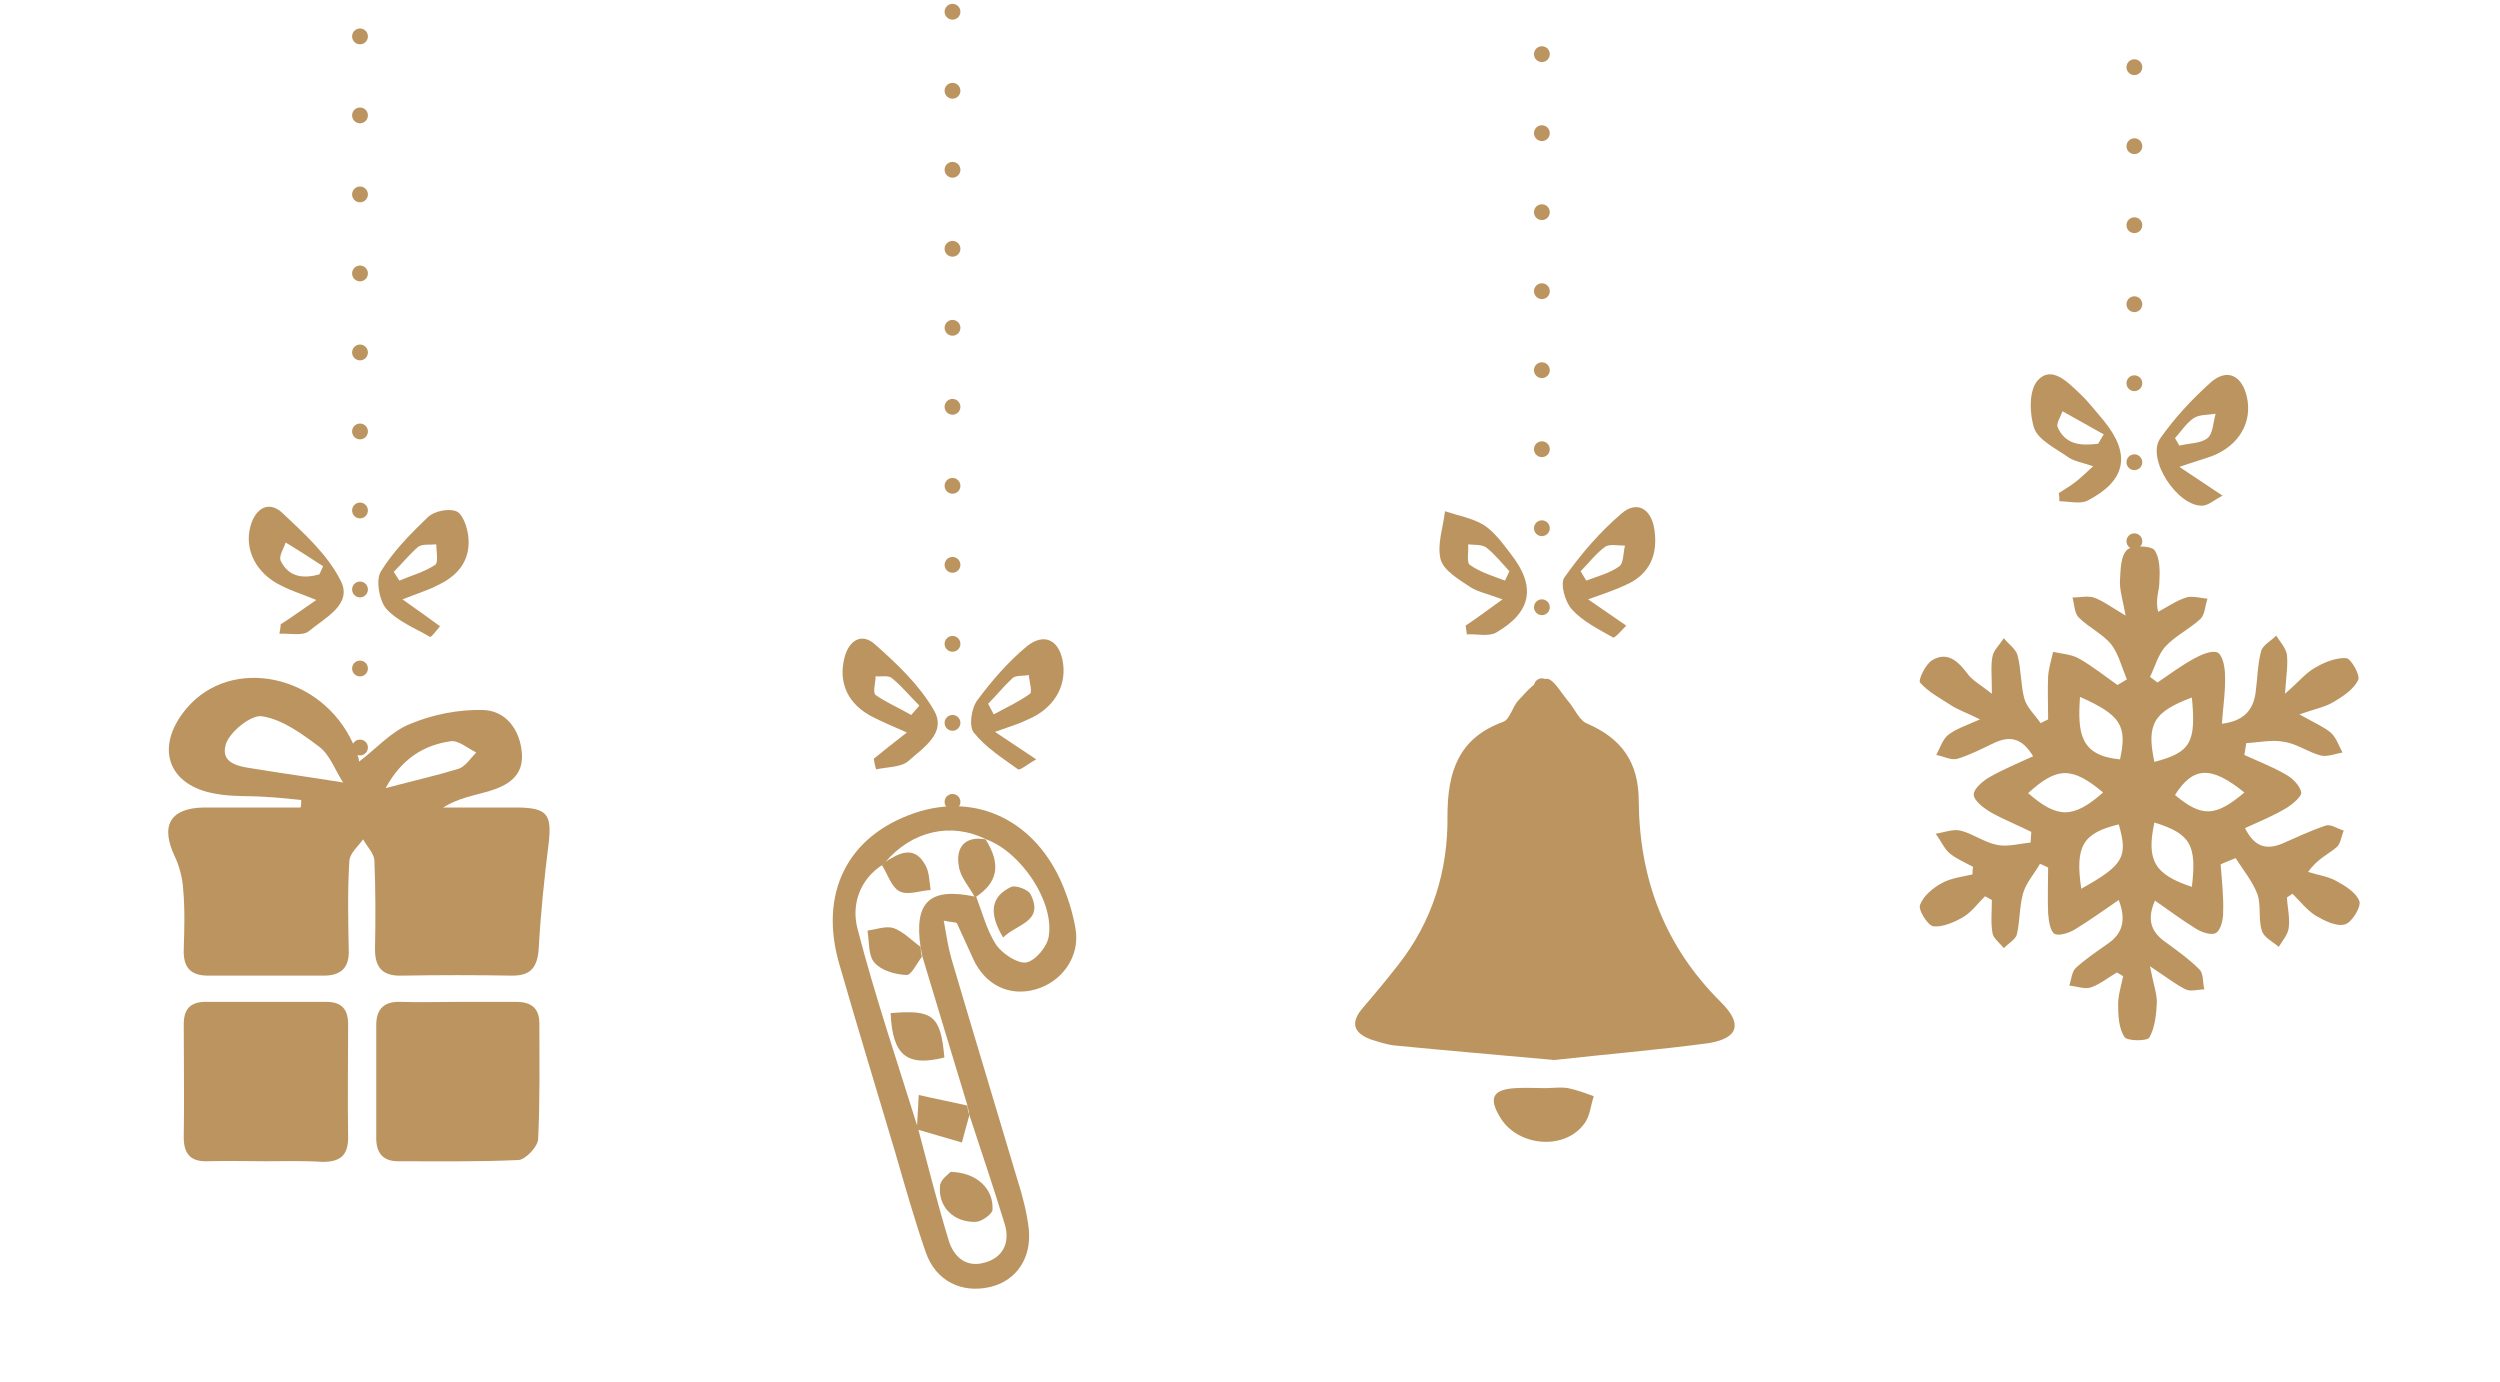
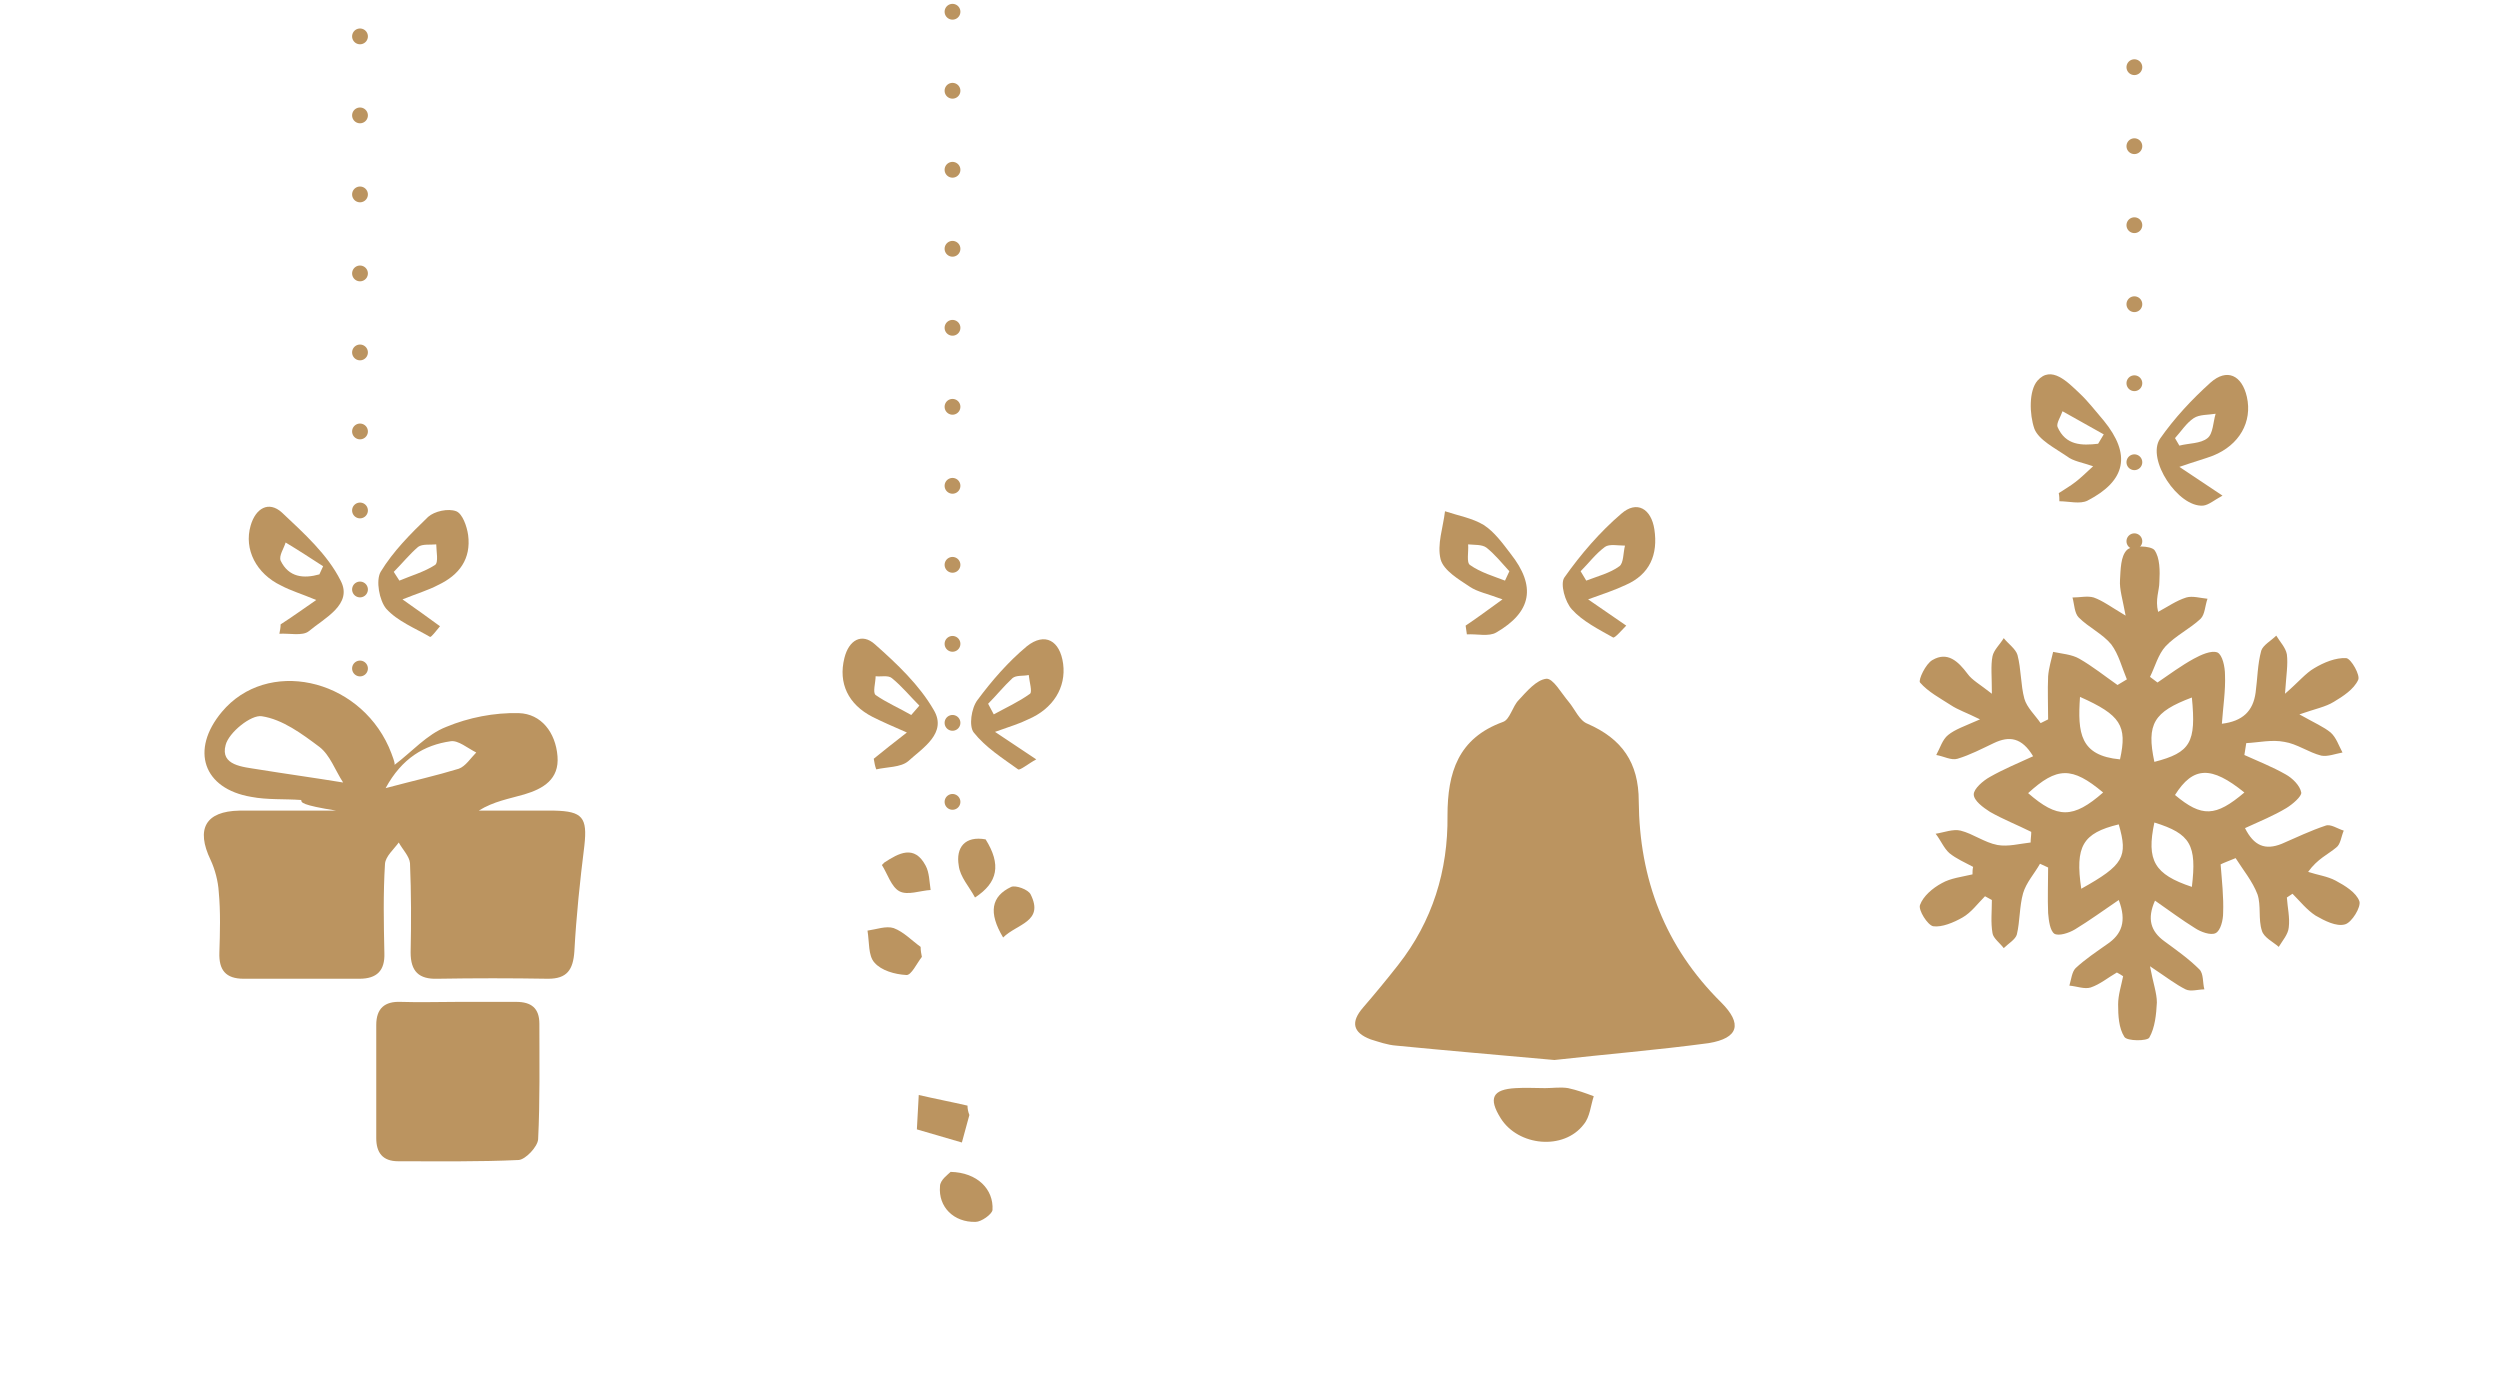
<svg xmlns="http://www.w3.org/2000/svg" version="1.1" id="Layer_1" x="0px" y="0px" viewBox="0 0 400 221.2" style="enable-background:new 0 0 400 221.2;" xml:space="preserve">
  <style type="text/css">
	.st0{fill:#BB9460;}
	
		.st1{fill:none;stroke:#BB9460;stroke-width:2.528;stroke-linecap:round;stroke-linejoin:round;stroke-miterlimit:10;stroke-dasharray:0,4.214,0,4.214,0,4.214;}
</style>
  <g>
    <g>
      <path class="st0" d="M355.3,138.3c0.2,2.6,0.5,5.2,0.4,7.8c0,1.1-0.4,2.8-1.2,3.2c-0.8,0.4-2.4-0.2-3.3-0.8    c-2.1-1.3-4.1-2.8-6.4-4.4c-1.3,2.9-0.7,4.9,1.5,6.5c1.9,1.4,3.9,2.8,5.6,4.5c0.7,0.7,0.5,2.1,0.8,3.2c-1,0-2.2,0.4-3,0    c-1.6-0.8-3-1.9-5.7-3.7c0.5,2.7,1.1,4.3,1.1,5.8c-0.1,1.9-0.3,4-1.2,5.6c-0.3,0.6-3.6,0.6-4-0.1c-0.9-1.4-1-3.4-1-5.2    c0-1.5,0.5-3,0.8-4.5c-0.3-0.2-0.6-0.4-1-0.6c-1.4,0.8-2.7,1.9-4.2,2.4c-1,0.3-2.2-0.2-3.4-0.3c0.3-1,0.4-2.2,1-2.8    c1.5-1.4,3.3-2.6,5-3.8c2.4-1.6,3.2-3.7,1.9-7.1c-2.5,1.7-4.7,3.3-7,4.7c-1,0.6-2.6,1.1-3.3,0.7c-0.7-0.5-0.9-2.1-1-3.3    c-0.1-2.4,0-4.9,0-7.3c-0.4-0.2-0.9-0.4-1.3-0.6c-0.9,1.6-2.2,3-2.7,4.7c-0.6,2.1-0.5,4.5-1,6.6c-0.2,0.8-1.4,1.5-2.1,2.2    c-0.6-0.8-1.7-1.6-1.8-2.4c-0.3-1.7-0.1-3.5-0.1-5.3c-0.4-0.2-0.7-0.4-1.1-0.6c-1.2,1.2-2.2,2.6-3.6,3.4c-1.4,0.8-3.3,1.6-4.7,1.4    c-0.9-0.2-2.4-2.6-2.1-3.4c0.5-1.4,2-2.7,3.5-3.5c1.4-0.8,3.2-1,4.9-1.4c0-0.4,0-0.8,0.1-1.2c-1.3-0.7-2.7-1.3-3.8-2.2    c-0.9-0.8-1.4-2.1-2.2-3.1c1.3-0.2,2.8-0.8,4-0.5c2,0.5,3.8,1.9,5.9,2.3c1.7,0.3,3.5-0.2,5.3-0.4c0-0.6,0.1-1.1,0.1-1.7    c-2.2-1.1-4.5-2-6.6-3.2c-1.1-0.7-2.6-1.8-2.6-2.8c0-0.9,1.5-2.2,2.6-2.8c2.1-1.2,4.5-2.2,6.9-3.3c-1.8-3-3.8-3.3-6.3-2.1    c-1.9,0.9-3.8,1.9-5.8,2.5c-1,0.3-2.2-0.4-3.4-0.6c0.6-1.1,1-2.5,1.9-3.2c1.1-0.9,2.6-1.4,5.1-2.5c-2.2-1.1-3.5-1.5-4.7-2.3    c-1.7-1.1-3.6-2.1-4.9-3.6c-0.3-0.4,0.9-3,2-3.6c2.4-1.4,4.1,0.2,5.6,2.2c0.7,1,2,1.7,3.9,3.2c0-2.8-0.2-4.5,0.1-6    c0.2-1,1.2-1.9,1.8-2.9c0.7,0.9,1.9,1.7,2.2,2.7c0.6,2.3,0.5,4.8,1.1,7c0.4,1.4,1.7,2.6,2.6,3.9c0.4-0.2,0.8-0.4,1.2-0.6    c0-2.3-0.1-4.6,0-6.9c0.1-1.3,0.5-2.6,0.8-3.9c1.4,0.3,3,0.4,4.2,1.1c2.1,1.2,4.1,2.8,6.1,4.2c0.5-0.3,1-0.6,1.5-0.9    c-0.8-1.9-1.3-4-2.5-5.6c-1.4-1.7-3.6-2.7-5.2-4.3c-0.7-0.7-0.7-2.1-1-3.2c1.2,0,2.4-0.3,3.4,0c1.4,0.5,2.6,1.4,5.1,2.9    c-0.5-2.7-1-4.2-0.9-5.7c0.1-1.7,0.1-3.8,1.1-4.8c0.8-0.8,3.8-0.7,4.4,0c0.9,1.2,0.9,3.4,0.8,5.1c0,1.4-0.7,2.8-0.2,4.8    c1.5-0.8,2.9-1.8,4.5-2.3c1-0.3,2.3,0.1,3.4,0.2c-0.4,1.1-0.4,2.5-1.1,3.2c-1.7,1.6-4,2.7-5.6,4.4c-1.2,1.3-1.7,3.3-2.5,4.9    c0.4,0.3,0.8,0.6,1.2,0.9c1.9-1.3,3.8-2.7,5.8-3.8c1.1-0.6,2.8-1.4,3.8-1c0.8,0.4,1.2,2.3,1.2,3.6c0.1,2.5-0.3,5-0.5,7.8    c3.3-0.4,5-2,5.4-5c0.3-2.2,0.3-4.5,0.9-6.7c0.3-0.9,1.6-1.6,2.4-2.4c0.6,1,1.5,1.9,1.7,3c0.2,1.6-0.1,3.3-0.3,6.3    c2.2-1.9,3.3-3.3,4.7-4.1c1.5-0.9,3.4-1.7,5.1-1.6c0.8,0.1,2.3,2.8,1.9,3.5c-0.7,1.5-2.4,2.6-3.9,3.5c-1.3,0.8-2.9,1.1-5.5,2    c2.5,1.4,3.9,2,5,2.9c0.9,0.8,1.3,2.1,1.9,3.2c-1.1,0.2-2.4,0.7-3.4,0.5c-2-0.5-3.9-1.9-5.9-2.2c-2-0.4-4.1,0.1-6.1,0.2    c-0.1,0.6-0.2,1.3-0.3,1.9c2.2,1,4.5,1.9,6.6,3.1c1.1,0.6,2.3,1.8,2.5,2.9c0.1,0.6-1.4,1.9-2.4,2.5c-2,1.2-4.2,2.1-6.6,3.2    c1.4,2.8,3.2,3.6,5.9,2.5c2.3-1,4.6-2.1,7-2.9c0.8-0.3,1.9,0.5,2.9,0.8c-0.4,0.9-0.5,2.2-1.2,2.7c-1.3,1.1-3,1.8-4.5,3.9    c1.5,0.5,3.1,0.7,4.4,1.4c1.5,0.8,3.3,1.9,3.8,3.3c0.3,0.9-1.2,3.4-2.3,3.7c-1.4,0.4-3.3-0.6-4.7-1.4c-1.4-0.9-2.5-2.3-3.7-3.5    c-0.3,0.2-0.6,0.4-0.9,0.6c0.1,1.6,0.5,3.2,0.3,4.8c-0.1,1.1-1,2.1-1.6,3.1c-0.9-0.8-2.4-1.5-2.7-2.6c-0.6-1.8-0.1-4-0.7-5.8    c-0.8-2.1-2.3-3.9-3.5-5.8C356.5,137.8,355.9,138,355.3,138.3z M344.7,121.9c5.8-1.5,6.7-3.1,6-10.3    C344.6,113.9,343.4,115.8,344.7,121.9z M344.7,131.6c-1.3,6.1,0,8.3,6,10.3C351.5,135.2,350.5,133.4,344.7,131.6z M332.8,111.5    c-0.4,5.8,0,9.4,6.4,10C340.4,116.1,339.3,114.4,332.8,111.5z M336.5,126.8c-5-4.2-7.4-4.1-12,0.1    C329.2,131,331.7,131,336.5,126.8z M333,142.2c6.8-3.8,7.5-5.1,6-10.3C333.2,133.3,332,135.4,333,142.2z M359.1,126.8    c-5.3-4.3-8.2-4.2-11.1,0.4C352.3,130.8,354.5,130.7,359.1,126.8z" />
      <path class="st0" d="M248.7,169.6c-8.9-0.8-17.1-1.5-25.3-2.3c-1.4-0.1-2.8-0.6-4.1-1c-2.9-1.1-3.2-2.8-1.2-5.1    c1.9-2.2,3.8-4.5,5.6-6.8c5.5-7,8-15.1,7.9-23.9c0-6.9,1.7-12.4,8.9-15c1.1-0.4,1.5-2.5,2.5-3.5c1.3-1.4,2.8-3.2,4.4-3.4    c1.1-0.1,2.4,2.3,3.6,3.7c1,1.2,1.7,3,3,3.5c5.5,2.4,8.2,6.2,8.2,12.4c0.1,12.5,4.2,23.3,13.2,32.2c3.4,3.4,2.8,5.7-2,6.5    C265.2,168,256.7,168.7,248.7,169.6z" />
-       <path class="st0" d="M48.2,128c-1.9-0.2-3.8-0.4-5.7-0.5c-2.7-0.2-5.4,0-8-0.5c-7.7-1.3-9.8-7.5-4.7-13.6    c7.2-8.6,21.7-5.5,26.7,5.6c0.6,1.4,1.1,2.8,0.9,2.9c2.8-2.1,5.2-4.9,8.3-6.1c3.6-1.5,7.7-2.3,11.6-2.2c3.6,0.1,5.9,3.1,6.2,6.9    c0.3,3.7-2.3,5.2-5.3,6.1c-2.4,0.7-4.9,1.1-7.3,2.6c4,0,8.1,0,12.1,0c4.5,0.1,5.3,1.1,4.8,5.6c-0.7,5.6-1.3,11.3-1.6,16.9    c-0.2,3-1.2,4.4-4.2,4.4c-5.9-0.1-11.8-0.1-17.7,0c-3,0.1-4.3-1.2-4.3-4.2c0.1-4.8,0.1-9.5-0.1-14.3c-0.1-1.1-1.2-2.2-1.8-3.3    c-0.8,1.1-2.1,2.2-2.2,3.4c-0.3,4.8-0.2,9.5-0.1,14.3c0.1,2.8-1.2,4.1-4,4.1c-6.2,0-12.3,0-18.5,0c-2.9,0-4-1.4-3.9-4.2    c0.1-3.2,0.2-6.5-0.1-9.7c-0.1-1.7-0.6-3.6-1.3-5.1c-2.4-5-0.8-7.8,4.6-7.9c5.2,0,10.3,0,15.5,0C48.2,128.8,48.2,128.4,48.2,128z     M54.9,125.2c-1.3-2-2.1-4.4-3.8-5.7c-2.8-2.1-5.9-4.4-9.2-4.9c-1.7-0.3-5.3,2.6-5.8,4.6c-0.9,3.3,2.8,3.5,5.2,3.9    C45.6,123.8,50,124.4,54.9,125.2z M61.7,126.1c4.5-1.2,8.1-2,11.7-3.1c1.1-0.4,1.9-1.7,2.8-2.6c-1.4-0.7-2.9-2-4.1-1.8    C67.9,119.2,64.3,121.3,61.7,126.1z" />
-       <path class="st0" d="M151,147.3c0.4,2.3,0.7,4.2,1.2,6c3.5,11.9,7.1,23.7,10.6,35.5c0.8,2.5,1.5,5.2,1.8,7.8    c0.5,4.7-2,8.3-6.1,9.3c-4.6,1.1-8.8-0.9-10.4-5.6c-1.8-5.2-3.3-10.5-4.8-15.7c-3-10.1-6.1-20.2-9-30.3    c-3.3-11.3,1.2-20.5,12-24.2c9.9-3.4,19.5,1.2,23.8,11.7c0.9,2.2,1.6,4.5,2,6.9c0.7,4.4-2.2,8.4-6.4,9.6c-4.2,1.2-8.1-0.7-10-4.9    c-0.9-1.9-1.7-3.8-2.6-5.7C152.8,147.5,152.3,147.6,151,147.3z M155.1,178.4c-0.1-0.5-0.2-1-0.3-1.5c-2.4-7.9-4.8-15.8-7.2-23.8    c-0.1-0.5-0.2-1-0.3-1.5c-1.1-7.4,1.5-9.7,8.9-8.1c1,2.6,1.7,5.4,3.2,7.7c1,1.4,3.4,3,4.8,2.8c1.5-0.3,3.4-2.6,3.6-4.2    c0.9-5.6-4.5-13.5-10-15.5c-5.6-2.8-11.9-1.4-16.2,3.7c-0.1,0.1-0.2,0.2-0.3,0.3c-3.8,2.4-5.1,6.5-4.1,10.3    c2.8,10.8,6.4,21.4,9.7,32c1.6,6,3.1,12,4.9,17.9c0.8,2.6,2.8,4.4,5.8,3.5c2.9-0.8,4-3.2,3.2-6C159,190.1,157,184.2,155.1,178.4z" />
-       <path class="st0" d="M42.4,185.8c-3.1,0-6.2-0.1-9.2,0c-2.7,0.1-3.8-1.2-3.8-3.8c0.1-6,0-12,0-18.1c0-2.4,1-3.6,3.5-3.6    c6.4,0,12.9,0,19.3,0c2.5,0,3.5,1.2,3.5,3.6c0,6-0.1,12,0,18.1c0,3-1.4,3.9-4.1,3.9C48.6,185.7,45.5,185.8,42.4,185.8z" />
+       <path class="st0" d="M48.2,128c-2.7-0.2-5.4,0-8-0.5c-7.7-1.3-9.8-7.5-4.7-13.6    c7.2-8.6,21.7-5.5,26.7,5.6c0.6,1.4,1.1,2.8,0.9,2.9c2.8-2.1,5.2-4.9,8.3-6.1c3.6-1.5,7.7-2.3,11.6-2.2c3.6,0.1,5.9,3.1,6.2,6.9    c0.3,3.7-2.3,5.2-5.3,6.1c-2.4,0.7-4.9,1.1-7.3,2.6c4,0,8.1,0,12.1,0c4.5,0.1,5.3,1.1,4.8,5.6c-0.7,5.6-1.3,11.3-1.6,16.9    c-0.2,3-1.2,4.4-4.2,4.4c-5.9-0.1-11.8-0.1-17.7,0c-3,0.1-4.3-1.2-4.3-4.2c0.1-4.8,0.1-9.5-0.1-14.3c-0.1-1.1-1.2-2.2-1.8-3.3    c-0.8,1.1-2.1,2.2-2.2,3.4c-0.3,4.8-0.2,9.5-0.1,14.3c0.1,2.8-1.2,4.1-4,4.1c-6.2,0-12.3,0-18.5,0c-2.9,0-4-1.4-3.9-4.2    c0.1-3.2,0.2-6.5-0.1-9.7c-0.1-1.7-0.6-3.6-1.3-5.1c-2.4-5-0.8-7.8,4.6-7.9c5.2,0,10.3,0,15.5,0C48.2,128.8,48.2,128.4,48.2,128z     M54.9,125.2c-1.3-2-2.1-4.4-3.8-5.7c-2.8-2.1-5.9-4.4-9.2-4.9c-1.7-0.3-5.3,2.6-5.8,4.6c-0.9,3.3,2.8,3.5,5.2,3.9    C45.6,123.8,50,124.4,54.9,125.2z M61.7,126.1c4.5-1.2,8.1-2,11.7-3.1c1.1-0.4,1.9-1.7,2.8-2.6c-1.4-0.7-2.9-2-4.1-1.8    C67.9,119.2,64.3,121.3,61.7,126.1z" />
      <path class="st0" d="M73.3,160.3c3.1,0,6.2,0,9.3,0c2.4,0,3.7,1,3.7,3.5c0,6.2,0.1,12.4-0.2,18.5c-0.1,1.2-2,3.2-3.1,3.3    c-6.4,0.3-12.9,0.2-19.3,0.2c-2.5,0-3.5-1.4-3.5-3.7c0-6,0-12.1,0-18.1c0-2.7,1.4-3.8,3.9-3.7C67.1,160.4,70.2,160.3,73.3,160.3z" />
      <path class="st0" d="M329.4,78.9c0.9-0.6,1.8-1.1,2.7-1.8c0.9-0.7,1.6-1.4,2.8-2.5c-1.7-0.6-3.2-0.8-4.2-1.6    c-1.9-1.3-4.5-2.6-5.2-4.4c-0.8-2.3-0.9-6.1,0.5-7.7c2.2-2.5,4.8,0.2,6.7,2c1.4,1.3,2.6,2.9,3.9,4.4c4.4,5.4,3.6,9.6-2.6,12.8    c-1.2,0.6-3,0.1-4.5,0.1C329.5,79.8,329.5,79.4,329.4,78.9z M335.7,71c0.3-0.5,0.6-1,0.9-1.5c-2.2-1.2-4.4-2.5-6.6-3.7    c-0.3,0.9-1,1.9-0.8,2.5C330.5,71.3,333.1,71.3,335.7,71z" />
      <path class="st0" d="M44.9,99.9c1.7-1.1,3.4-2.3,5.7-3.9c-2.4-1-4.1-1.5-5.6-2.3c-4-1.9-6-5.8-4.9-9.6c0.8-2.8,2.9-4,5-2.1    c3.5,3.3,7.3,6.7,9.4,10.9c2,3.8-2.6,6-5.1,8.1c-1,0.8-3.1,0.3-4.7,0.4C44.8,100.9,44.9,100.4,44.9,99.9z M51.1,91.9    c0.2-0.4,0.4-0.9,0.6-1.3c-2-1.3-4-2.6-6-3.8c-0.3,1-1.1,2.1-0.8,2.9C46.2,92.4,48.6,92.6,51.1,91.9z" />
      <path class="st0" d="M139.8,121.4c1.6-1.3,3.1-2.5,5.3-4.2c-2.3-1-3.9-1.7-5.5-2.5c-3.9-2-5.5-5.4-4.5-9.4    c0.7-2.9,2.8-4.1,4.9-2.2c3.5,3.1,7.1,6.5,9.4,10.5c2.2,3.7-1.8,6.1-4.1,8.2c-1.2,1-3.4,0.9-5.1,1.3    C140,122.6,139.9,122,139.8,121.4z M145.8,114.4c0.4-0.5,0.9-1,1.3-1.5c-1.5-1.5-2.8-3.1-4.4-4.4c-0.6-0.5-1.7-0.2-2.6-0.3    c0,1-0.5,2.6,0,3C141.8,112.4,143.9,113.3,145.8,114.4z" />
      <path class="st0" d="M159.2,117.1c2.6,1.7,4.3,2.9,6.6,4.4c-1.3,0.7-2.6,1.8-2.9,1.6c-2.5-1.8-5.2-3.5-7.1-5.9    c-0.8-1-0.4-3.9,0.6-5.2c2.3-3.1,4.9-6.1,7.9-8.6c2.9-2.3,5.3-0.9,5.8,2.8c0.5,3.8-1.6,7.2-5.6,8.9    C163.1,115.8,161.7,116.2,159.2,117.1z M158.1,112.6c0.3,0.6,0.6,1.1,0.9,1.7c2-1.1,4-2,5.8-3.3c0.4-0.3-0.1-1.9-0.2-3    c-0.9,0.2-2,0-2.6,0.5C160.6,109.8,159.4,111.3,158.1,112.6z" />
      <path class="st0" d="M240.4,95.9c-2.4-0.9-4-1.2-5.2-2c-1.8-1.2-4.2-2.6-4.7-4.4c-0.6-2.4,0.4-5.1,0.7-7.7    c2.1,0.7,4.4,1.1,6.2,2.2c1.7,1.1,3,2.9,4.3,4.6c4.1,5.2,3.4,9.3-2.3,12.6c-1.2,0.7-3.1,0.2-4.7,0.3c-0.1-0.5-0.1-0.9-0.2-1.4    C236.3,98.9,237.9,97.7,240.4,95.9z M240.8,92.9c0.2-0.5,0.5-1,0.7-1.5c-1.2-1.3-2.3-2.7-3.7-3.8c-0.7-0.5-1.9-0.4-2.9-0.5    c0.1,1.2-0.3,2.9,0.3,3.3C236.9,91.6,239,92.2,240.8,92.9z" />
      <path class="st0" d="M64.4,95.9c2.4,1.7,4.1,2.9,6,4.3c-0.6,0.7-1.4,1.8-1.6,1.7c-2.4-1.4-5.2-2.5-7-4.5c-1.1-1.3-1.7-4.5-0.9-5.9    c2-3.3,4.8-6.1,7.6-8.8c1-0.9,3.2-1.4,4.5-0.9c1,0.4,1.7,2.4,1.9,3.8c0.5,3.8-1.4,6.4-4.8,8C68.6,94.4,66.9,94.9,64.4,95.9z     M63,91.5c0.3,0.5,0.6,0.9,0.9,1.4c1.9-0.8,4-1.4,5.7-2.5c0.6-0.4,0.2-2.2,0.2-3.3c-1,0.1-2.2-0.1-2.9,0.4    C65.5,88.7,64.3,90.2,63,91.5z" />
      <path class="st0" d="M348.7,74.7c2.7,1.8,4.5,3,6.9,4.6c-1.3,0.7-2.2,1.5-3.1,1.6c-4,0.3-9.1-7.4-6.9-10.7c2.3-3.3,5.1-6.3,8.1-9    c2.6-2.3,5-1.2,5.8,2.3c0.9,4-1.2,7.7-5.4,9.4C352.8,73.4,351.3,73.8,348.7,74.7z M348,70.1c0.2,0.4,0.5,0.8,0.7,1.2    c1.5-0.4,3.4-0.3,4.5-1.2c0.9-0.7,0.9-2.6,1.3-3.9c-1.2,0.2-2.6,0.1-3.5,0.7C349.8,67.7,349,69,348,70.1z" />
      <path class="st0" d="M254.1,95.9c2.2,1.5,3.9,2.7,6.1,4.2c-0.7,0.7-1.8,2-2.1,1.9c-2.3-1.3-4.9-2.6-6.6-4.5    c-1.1-1.2-1.9-4.1-1.2-5.1c2.6-3.7,5.7-7.3,9.1-10.2c2.5-2.2,4.8-0.8,5.3,2.5c0.6,4-0.7,7.2-4.6,8.9    C258.4,94.4,256.6,95,254.1,95.9z M252.9,91.4c0.3,0.5,0.6,1,0.9,1.5c1.8-0.7,3.8-1.2,5.3-2.3c0.7-0.5,0.6-2.2,0.9-3.3    c-1.1,0-2.5-0.3-3.2,0.2C255.3,88.6,254.2,90.1,252.9,91.4z" />
      <path class="st0" d="M247.2,174.1c1.2,0,2.5-0.2,3.7,0c1.4,0.3,2.8,0.8,4.1,1.3c-0.5,1.5-0.6,3.3-1.6,4.5    c-3.2,4.2-10.5,3.5-13.3-1c-2-3.2-1.3-4.6,2.4-4.8C244.1,174,245.7,174.1,247.2,174.1C247.2,174.1,247.2,174.1,247.2,174.1z" />
      <path class="st0" d="M155.1,178.4c-0.4,1.5-0.8,2.9-1.2,4.4c-2.4-0.7-4.8-1.4-7.2-2.1c0.1-1.8,0.2-3.7,0.3-5.5    c2.6,0.6,5.2,1.1,7.8,1.7C154.8,177.4,154.9,177.9,155.1,178.4z" />
      <path class="st0" d="M147.5,153.1c-0.8,1-1.7,3-2.5,2.9c-1.8-0.1-4-0.7-5.1-2c-1-1.1-0.8-3.3-1.1-5.1c1.4-0.2,3-0.8,4.2-0.4    c1.6,0.6,2.9,2,4.3,3C147.3,152.1,147.4,152.6,147.5,153.1z" />
      <path class="st0" d="M141.5,138c2.3-1.5,4.8-2.9,6.6,0.5c0.6,1.1,0.6,2.6,0.8,3.9c-1.7,0.1-3.7,0.9-5,0.2    c-1.3-0.7-1.9-2.8-2.8-4.2C141.3,138.2,141.4,138.1,141.5,138z" />
-       <path class="st0" d="M142.5,162.1c6.8-0.6,8,0.4,8.6,7.1C145.1,170.7,142.8,168.9,142.5,162.1z" />
      <path class="st0" d="M157.7,134.3c2.5,4,2,6.9-1.7,9.3c-0.9-1.7-2.4-3.3-2.6-5.1C152.9,135.6,154.4,133.7,157.7,134.3z" />
      <path class="st0" d="M152.1,187.5c4.3,0.1,6.9,2.8,6.7,6.1c-0.1,0.7-1.8,1.9-2.7,1.9c-3.5,0.1-6-2.4-5.7-5.7    C150.4,188.8,151.7,187.9,152.1,187.5z" />
      <path class="st0" d="M160.5,150c-2.4-4-1.9-6.6,1.3-8.1c0.7-0.3,2.7,0.4,3.1,1.2C167.1,147.5,162.7,147.8,160.5,150z" />
    </g>
    <line class="st1" x1="341.5" y1="86.6" x2="341.5" y2="-4.4" />
-     <line class="st1" x1="246.7" y1="109.8" x2="246.7" y2="-4.4" />
    <line class="st1" x1="152.4" y1="128.3" x2="152.4" y2="-4.4" />
    <line class="st1" x1="57.6" y1="119.6" x2="57.6" y2="-4.4" />
  </g>
</svg>